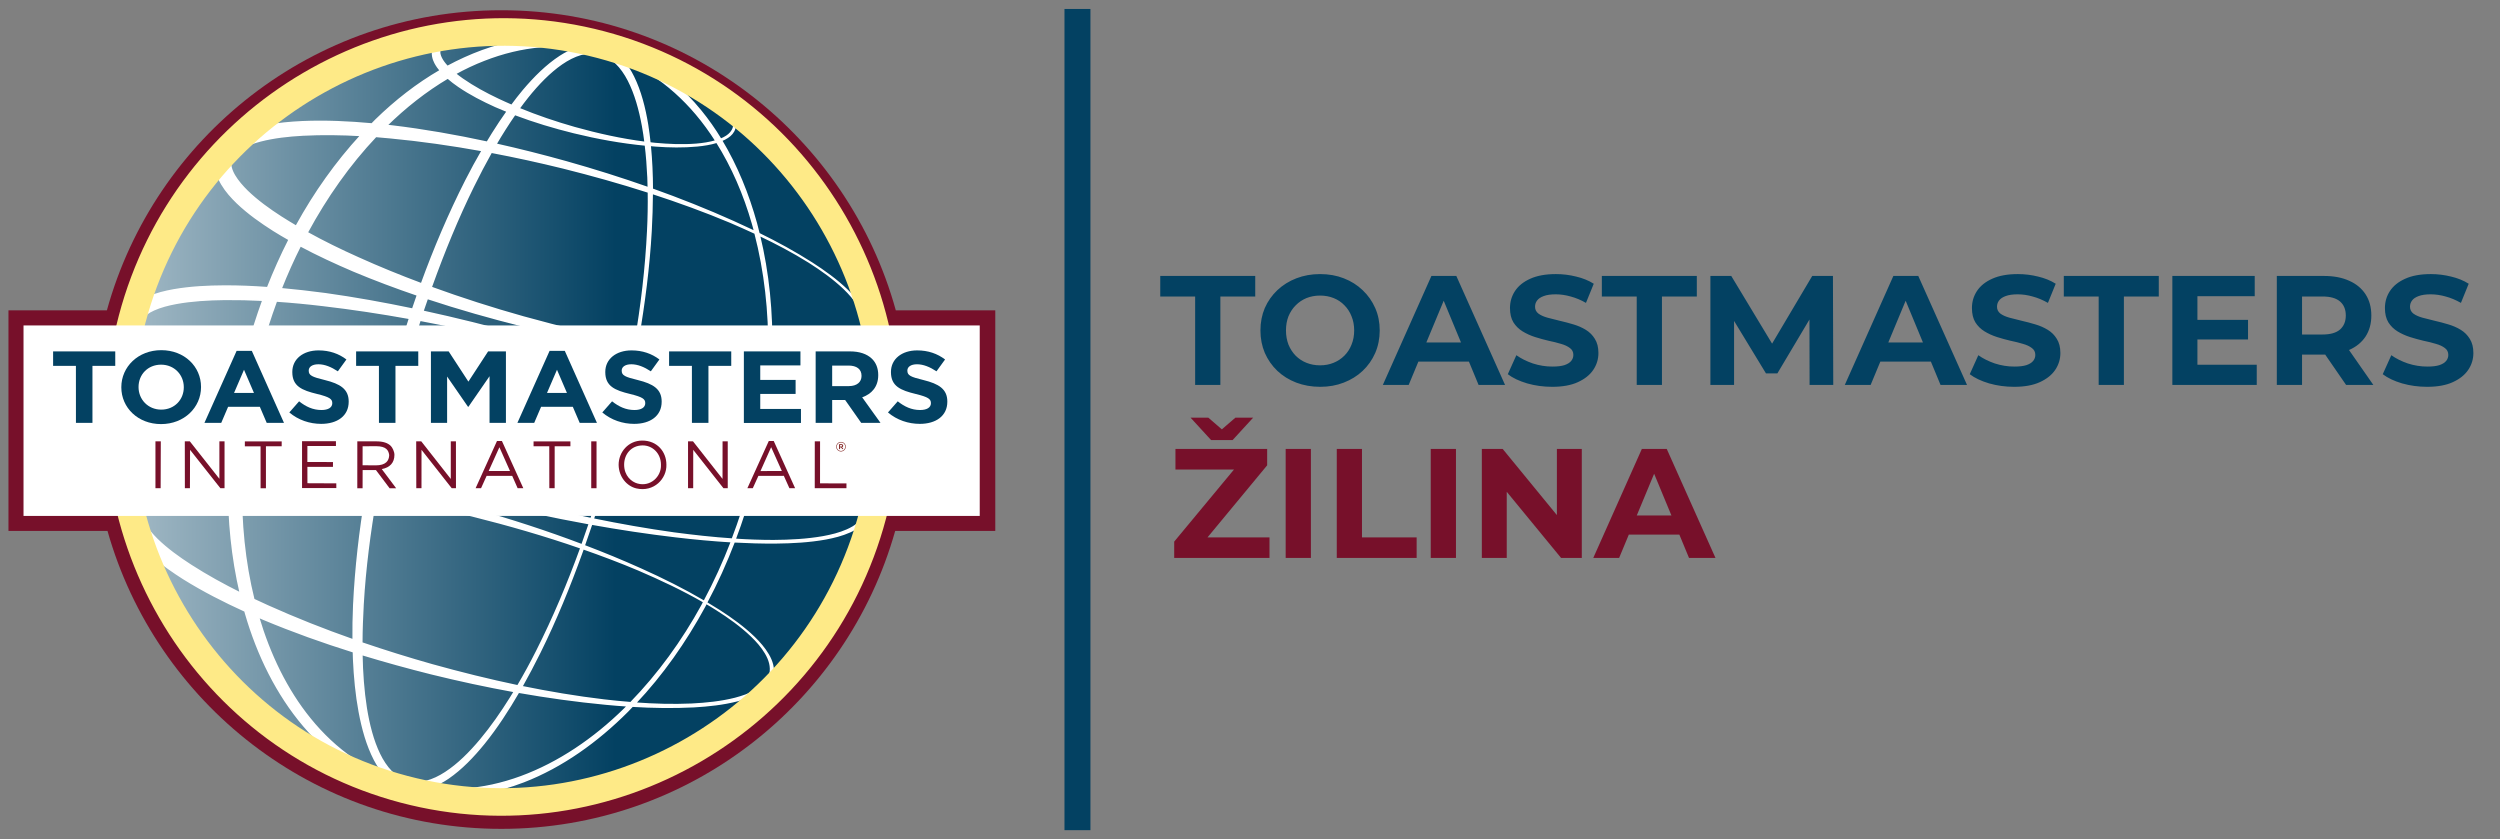
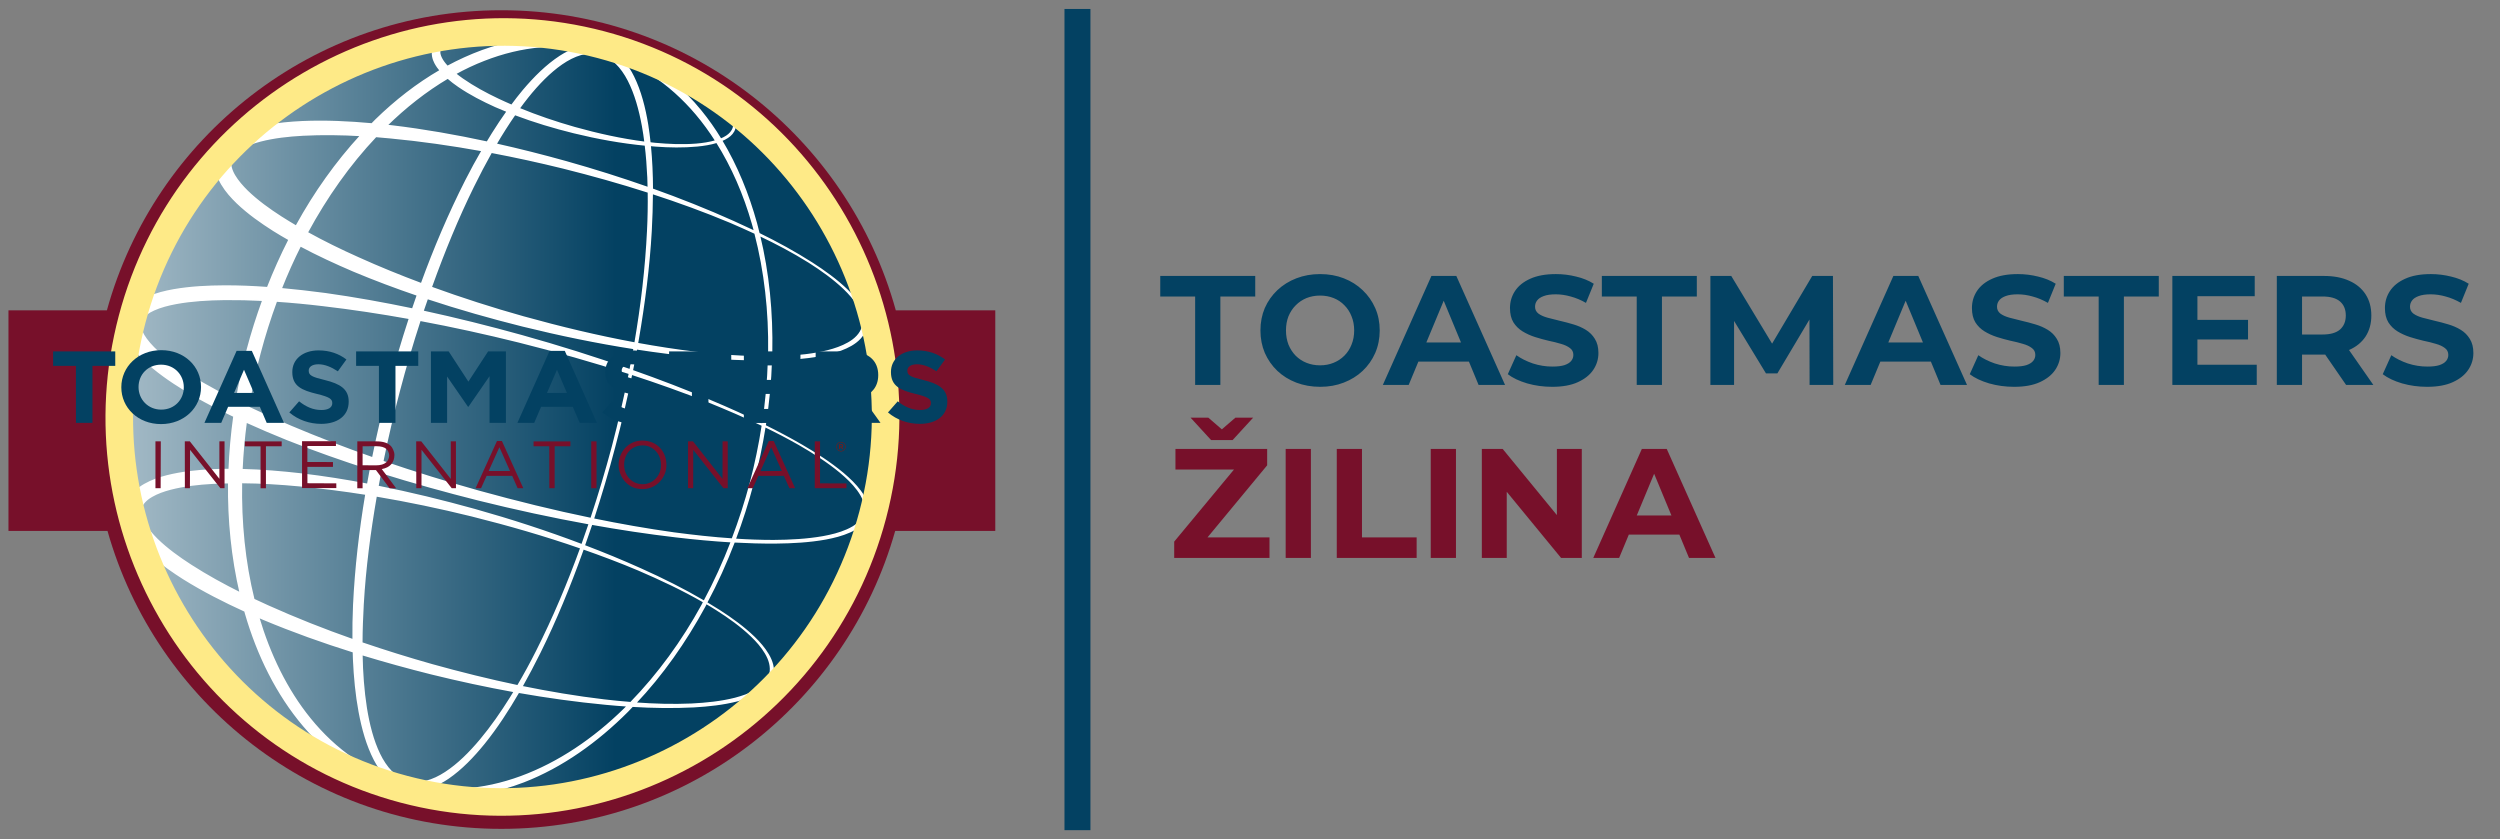
<svg xmlns="http://www.w3.org/2000/svg" width="289" height="97" viewBox="0 0 289 97" fill="none">
  <rect x="0" y="0" width="289" height="97" fill="#808080" stroke="none" />
  <g clip-path="url(#clip0_2_493)">
    <path d="M115.054 35.877H103.556C98.032 15.875 79.714 1.183 57.952 1.183C36.191 1.183 17.876 15.875 12.356 35.877H0.979V61.374H12.427C18.037 81.249 36.289 95.817 57.952 95.817C79.624 95.817 97.875 81.249 103.485 61.374H115.054V35.877Z" fill="#77102A" />
    <path d="M102.442 48.5C102.442 73.07 82.522 92.986 57.953 92.986C33.383 92.986 13.47 73.07 13.47 48.5C13.47 23.93 33.386 4.014 57.953 4.014C82.522 4.014 102.442 23.93 102.442 48.5Z" fill="url(#paint0_linear_2_493)" />
    <path d="M69.491 4.475C45.382 -1.892 20.587 12.538 14.216 36.65C7.849 60.763 22.282 85.558 46.391 91.925C70.504 98.296 95.299 83.859 101.666 59.75C108.034 35.641 93.6 10.846 69.491 4.475ZM40.819 87.736C38.962 86.469 37.29 84.89 35.835 83.094C33.109 79.738 31.155 75.654 29.869 71.315C30.049 71.39 30.225 71.469 30.401 71.548C33.832 72.988 37.327 74.236 40.864 75.343C40.875 75.628 40.879 75.916 40.89 76.198C40.984 78.264 41.175 80.311 41.542 82.28C41.91 84.249 42.439 86.161 43.294 87.808C43.639 88.471 44.044 89.079 44.516 89.604C44.122 89.476 43.732 89.345 43.346 89.206C42.472 88.775 41.629 88.291 40.819 87.736ZM15.172 54.151C14.554 49.561 14.692 44.878 15.555 40.329C16.196 41.176 16.935 41.87 17.7 42.508C19.252 43.786 20.925 44.836 22.62 45.819C24.075 46.644 25.556 47.401 27.056 48.114C26.771 50.161 26.587 52.224 26.505 54.286C25.845 54.286 25.185 54.298 24.525 54.328C22.792 54.418 21.049 54.586 19.301 55.025C18.431 55.25 17.557 55.539 16.71 56.023C16.335 56.236 15.96 56.503 15.622 56.836C15.439 55.94 15.289 55.051 15.172 54.151ZM25.125 20.12C25.252 20.551 25.44 20.941 25.65 21.294C26.152 22.134 26.775 22.816 27.424 23.446C28.729 24.691 30.169 25.7 31.639 26.634C32.231 27.005 32.831 27.358 33.435 27.699C32.512 29.51 31.68 31.366 30.937 33.264C29.287 33.144 27.637 33.073 25.976 33.076C24.015 33.088 22.046 33.178 20.062 33.523C19.08 33.703 18.09 33.939 17.111 34.363C18.611 29.893 20.831 25.666 23.685 21.913C24.15 21.301 24.63 20.705 25.125 20.12ZM27.832 17.188C27.874 17.161 27.911 17.139 27.952 17.113C28.59 16.741 29.351 16.475 30.127 16.273C31.695 15.871 33.356 15.691 35.017 15.601C37.245 15.485 39.487 15.519 41.734 15.65C38.872 18.759 36.375 22.28 34.301 26.053C34.282 26.094 34.264 26.128 34.241 26.169C33.656 25.824 33.075 25.471 32.505 25.108C31.106 24.208 29.745 23.229 28.582 22.104C28.009 21.538 27.48 20.938 27.105 20.3C26.726 19.663 26.546 19.003 26.696 18.485C26.715 18.41 26.745 18.331 26.779 18.256C27.131 17.9 27.476 17.54 27.832 17.188ZM45.982 6.361C47.351 5.968 48.742 5.638 50.149 5.383C50.115 5.461 50.085 5.544 50.066 5.626C49.987 5.93 49.991 6.249 50.04 6.526C50.092 6.804 50.186 7.044 50.299 7.261C50.475 7.599 50.685 7.888 50.91 8.15C48.232 9.699 45.731 11.649 43.455 13.869C43.301 14.023 43.151 14.184 42.994 14.338C40.335 14.098 37.654 13.966 34.957 14.083C33.559 14.15 32.156 14.274 30.75 14.548C32.524 13.081 34.406 11.754 36.394 10.588C39.405 8.814 42.634 7.389 45.982 6.361ZM81.634 69.729C82.039 69.965 82.444 70.205 82.841 70.46C84.27 71.368 85.661 72.35 86.887 73.528C87.499 74.12 88.069 74.761 88.504 75.496C88.935 76.216 89.231 77.098 89.01 77.949C88.785 78.796 88.091 79.419 87.364 79.831C86.621 80.255 85.807 80.529 84.986 80.746C83.34 81.163 81.641 81.331 79.954 81.418C77.779 81.515 75.607 81.448 73.436 81.29C76.564 77.986 79.23 74.18 81.446 70.104C81.502 69.976 81.566 69.853 81.634 69.729ZM81.154 70.006C78.889 74.135 76.117 77.949 72.915 81.241C71.884 81.159 70.845 81.058 69.821 80.938C66.622 80.559 63.454 80.023 60.307 79.381C61.031 78.091 61.725 76.771 62.389 75.436C64.241 71.694 65.842 67.783 67.275 63.804C67.324 63.676 67.369 63.545 67.41 63.418C69.562 64.171 71.696 64.974 73.8 65.863C76.384 66.973 78.937 68.173 81.375 69.579C81.3 69.721 81.229 69.864 81.154 70.006ZM47.092 90.346C45.686 89.96 44.599 88.715 43.852 87.163C43.099 85.603 42.634 83.761 42.326 81.856C42.011 79.85 41.861 77.765 41.824 75.646C44.486 76.456 47.171 77.199 49.871 77.874C53.051 78.658 56.254 79.348 59.479 79.933C59.332 80.176 59.186 80.42 59.032 80.664C57.956 82.389 56.809 84.035 55.56 85.528C54.315 87.016 52.965 88.366 51.51 89.311C50.786 89.784 50.032 90.148 49.279 90.339C48.532 90.53 47.775 90.541 47.092 90.346ZM49.969 76.869C47.227 76.096 44.509 75.249 41.816 74.33C41.82 72.83 41.876 71.315 41.962 69.804C42.202 65.686 42.742 61.539 43.459 57.406C43.466 57.376 43.474 57.343 43.477 57.309C47.186 57.931 50.876 58.708 54.529 59.608C58.789 60.673 63.015 61.891 67.166 63.335C65.677 67.445 63.99 71.45 62.051 75.283C61.361 76.655 60.63 77.994 59.861 79.295C56.535 78.598 53.239 77.78 49.969 76.869ZM27.956 54.301C28.035 52.453 28.207 50.604 28.451 48.763C30.015 49.475 31.59 50.143 33.176 50.784C36.36 52.044 39.585 53.184 42.84 54.226C42.727 54.819 42.619 55.408 42.514 56.004C39.967 55.52 37.402 55.115 34.822 54.808C32.546 54.549 30.259 54.358 27.956 54.301ZM16.267 37.194C16.29 37.111 16.312 37.033 16.335 36.954C16.571 36.511 17.126 36.099 17.782 35.81C18.566 35.454 19.462 35.229 20.366 35.06C22.189 34.726 24.086 34.625 25.98 34.599C27.45 34.588 28.927 34.621 30.405 34.7C29.715 36.59 29.107 38.506 28.594 40.449C28.08 42.41 27.656 44.401 27.322 46.4C25.999 45.736 24.697 45.035 23.422 44.3C21.787 43.344 20.19 42.316 18.769 41.128C18.064 40.535 17.4 39.894 16.894 39.2C16.466 38.626 16.189 37.996 16.2 37.494C16.215 37.393 16.237 37.291 16.267 37.194ZM30.037 40.831C30.574 38.788 31.219 36.77 31.946 34.79C33.761 34.914 35.576 35.086 37.384 35.304C40.721 35.694 44.047 36.2 47.355 36.796C46.492 39.433 45.705 42.099 44.992 44.78C44.287 47.484 43.65 50.214 43.095 52.951C39.919 51.834 36.772 50.63 33.679 49.321C32.002 48.616 30.341 47.87 28.702 47.083C29.047 44.983 29.49 42.894 30.037 40.831ZM51.664 7.64C51.401 7.355 51.165 7.048 51 6.718C50.831 6.388 50.76 6.046 50.839 5.776C50.887 5.574 51.03 5.375 51.229 5.203C54.097 4.753 57.034 4.584 60 4.723C58.56 4.981 57.135 5.368 55.74 5.878C54.367 6.38 53.025 6.995 51.72 7.696C51.701 7.678 51.679 7.659 51.664 7.64ZM84.772 13.933C84.844 14.191 84.87 14.473 84.799 14.746C84.679 15.193 84.345 15.53 83.992 15.759C83.779 15.901 83.55 16.01 83.317 16.104C82.62 14.956 81.851 13.858 81.007 12.826C79.972 11.555 78.829 10.393 77.587 9.358C80.152 10.655 82.556 12.193 84.772 13.933ZM89.186 40.771C89.276 36.166 88.841 31.565 87.769 27.178C89.737 28.111 91.669 29.128 93.521 30.286C94.954 31.198 96.349 32.184 97.586 33.361C98.197 33.954 98.771 34.595 99.214 35.33C99.649 36.054 99.945 36.931 99.72 37.783C99.495 38.63 98.801 39.253 98.066 39.665C97.32 40.089 96.502 40.363 95.685 40.573C94.031 40.989 92.329 41.158 90.634 41.24C90.146 41.263 89.659 41.27 89.175 41.278C89.175 41.105 89.186 40.936 89.186 40.771ZM88.89 40.708C88.886 40.895 88.875 41.086 88.871 41.274C86.055 41.289 83.246 41.071 80.452 40.756C78.18 40.483 75.922 40.13 73.669 39.721C73.699 39.56 73.729 39.403 73.755 39.241C74.471 35.075 75.015 30.883 75.251 26.709C75.33 25.25 75.379 23.788 75.386 22.336C78.442 23.33 81.465 24.429 84.435 25.674C85.391 26.083 86.347 26.51 87.292 26.949C88.444 31.37 88.957 36.028 88.89 40.708ZM46.166 45.095C46.882 42.373 47.677 39.676 48.547 37.01C52.38 37.726 56.194 38.566 59.981 39.508C64.282 40.588 68.557 41.791 72.776 43.16C72.21 45.991 71.557 48.811 70.826 51.605C70.076 54.41 69.247 57.204 68.332 59.96C63.986 59.068 59.677 57.999 55.406 56.821C51.649 55.771 47.917 54.616 44.231 53.353C44.794 50.578 45.439 47.825 46.166 45.095ZM60.326 38.825C56.539 37.775 52.717 36.819 48.874 35.986C49.042 35.48 49.219 34.981 49.395 34.483C53.04 35.69 56.73 36.736 60.446 37.666C64.699 38.716 68.992 39.601 73.316 40.276C73.17 41.105 73.012 41.938 72.851 42.766C68.722 41.311 64.541 40.003 60.326 38.825ZM56.79 17.585C59.572 18.114 62.34 18.718 65.089 19.396C68.407 20.225 71.707 21.148 74.966 22.198C74.989 23.679 74.962 25.179 74.887 26.686C74.677 31.003 74.164 35.349 73.421 39.676C69.082 38.874 64.781 37.843 60.529 36.661C56.917 35.649 53.347 34.505 49.83 33.223C49.852 33.166 49.871 33.103 49.894 33.046C51.315 29.101 52.894 25.228 54.716 21.534C55.376 20.195 56.066 18.875 56.79 17.585ZM65.539 5.341C65.925 5.413 66.315 5.488 66.701 5.566C66.037 5.791 65.385 6.121 64.759 6.523C63.202 7.535 61.796 8.938 60.506 10.464C60.037 11.023 59.591 11.6 59.152 12.196C58.62 11.964 58.087 11.728 57.566 11.48C56.141 10.805 54.75 10.051 53.456 9.151C53.171 8.949 52.886 8.739 52.616 8.518C53.7 7.918 54.814 7.393 55.954 6.95C58.106 6.106 60.337 5.559 62.58 5.375C63.562 5.293 64.552 5.285 65.539 5.341ZM60.982 11.233C62.19 9.729 63.506 8.356 64.931 7.37C65.64 6.883 66.379 6.496 67.125 6.283C67.867 6.065 68.617 6.031 69.311 6.2C70.732 6.534 71.861 7.745 72.649 9.283C73.444 10.831 73.95 12.669 74.299 14.578C74.411 15.2 74.505 15.834 74.584 16.471C71.82 16.119 69.097 15.515 66.424 14.765C64.241 14.146 62.085 13.415 59.985 12.549C60.311 12.099 60.641 11.66 60.982 11.233ZM66.356 15.32C69.071 15.984 71.827 16.486 74.617 16.753C74.767 17.99 74.865 19.25 74.921 20.521C74.936 20.919 74.947 21.316 74.955 21.718C71.824 20.615 68.651 19.618 65.452 18.718C62.764 17.968 60.052 17.281 57.315 16.67C58.012 15.478 58.744 14.323 59.512 13.216C61.755 14.064 64.042 14.75 66.356 15.32ZM73.564 40.31C75.919 40.674 78.285 40.974 80.659 41.199C83.381 41.461 86.119 41.615 88.86 41.578C88.785 44.083 88.552 46.588 88.17 49.078C86.22 48.114 84.236 47.221 82.234 46.381C79.219 45.106 76.166 43.936 73.08 42.849C73.256 42.001 73.414 41.158 73.564 40.31ZM84.776 25.629C81.701 24.249 78.57 23.004 75.394 21.871C75.39 20.161 75.311 18.463 75.15 16.798C75.356 16.816 75.57 16.839 75.784 16.854C77.377 16.974 78.982 17 80.587 16.85C81.352 16.775 82.114 16.659 82.864 16.43C84.664 19.284 86.044 22.494 87.007 25.858C87.101 26.161 87.172 26.469 87.255 26.776C86.43 26.383 85.605 26 84.776 25.629ZM75.352 8.593C77.246 9.826 78.964 11.375 80.471 13.149C81.304 14.131 82.072 15.185 82.774 16.291C82.016 16.516 81.247 16.629 80.479 16.693C78.881 16.82 77.291 16.745 75.712 16.599C75.514 16.58 75.319 16.554 75.12 16.531C75.045 15.826 74.959 15.121 74.846 14.428C74.524 12.463 74.036 10.546 73.222 8.889C72.885 8.199 72.48 7.561 72.007 7.018C72.581 7.216 73.147 7.419 73.706 7.636C74.269 7.929 74.82 8.248 75.352 8.593ZM51.765 9.005C52.17 9.361 52.59 9.68 53.025 9.976C54.382 10.903 55.822 11.634 57.285 12.298C57.739 12.496 58.196 12.688 58.654 12.871C58.061 13.704 57.491 14.559 56.944 15.436C56.734 15.774 56.527 16.111 56.325 16.449C52.687 15.665 49.02 15.016 45.311 14.574C45.105 14.551 44.895 14.529 44.685 14.506C46.852 12.384 49.226 10.505 51.765 9.005ZM45.094 15.909C48.664 16.246 52.222 16.756 55.759 17.398C55.095 18.538 54.465 19.7 53.861 20.889C51.915 24.725 50.216 28.726 48.727 32.821C46.256 31.899 43.815 30.905 41.415 29.821C39.405 28.921 37.417 27.954 35.501 26.889C35.512 26.866 35.524 26.848 35.531 26.829C37.721 22.79 40.361 19.021 43.444 15.763C43.999 15.808 44.546 15.856 45.094 15.909ZM40.886 31.318C43.32 32.338 45.784 33.26 48.27 34.108C48.082 34.651 47.895 35.199 47.707 35.743C44.37 35.045 41.01 34.441 37.624 33.965C35.917 33.74 34.204 33.541 32.482 33.384C33.154 31.685 33.9 30.02 34.717 28.396C36.731 29.473 38.797 30.425 40.886 31.318ZM43.976 54.59C47.726 55.764 51.514 56.818 55.32 57.774C59.565 58.831 63.84 59.758 68.141 60.534C67.864 61.359 67.582 62.176 67.286 62.994C63.217 61.449 59.07 60.103 54.877 58.925C51.18 57.898 47.445 56.983 43.672 56.233C43.774 55.685 43.867 55.134 43.976 54.59ZM74.107 65.806C71.944 64.831 69.746 63.931 67.522 63.084C67.819 62.251 68.107 61.415 68.389 60.575C71.614 61.153 74.85 61.644 78.105 62.026C80.254 62.281 82.41 62.48 84.57 62.611C83.655 64.985 82.601 67.299 81.405 69.53C79.046 68.143 76.597 66.924 74.107 65.806ZM77.917 61.633C74.782 61.198 71.666 60.646 68.569 60.009C69.469 57.253 70.294 54.47 71.029 51.661C71.771 48.871 72.427 46.059 72.997 43.235C76.005 44.214 78.982 45.275 81.922 46.438C84.022 47.289 86.104 48.185 88.147 49.16C87.802 51.403 87.345 53.623 86.767 55.816C86.182 58.021 85.474 60.2 84.664 62.33C82.417 62.18 80.16 61.929 77.917 61.633ZM87.03 55.888C87.607 53.713 88.069 51.511 88.421 49.288C89.752 49.933 91.069 50.615 92.359 51.35C94.02 52.31 95.655 53.341 97.14 54.571C97.875 55.19 98.584 55.858 99.161 56.63C99.446 57.02 99.701 57.44 99.862 57.894C100.027 58.348 100.087 58.854 99.964 59.326C99.84 59.803 99.536 60.208 99.169 60.523C98.801 60.841 98.374 61.078 97.931 61.276C97.05 61.666 96.101 61.895 95.156 62.068C93.259 62.401 91.331 62.495 89.407 62.51C87.922 62.51 86.441 62.454 84.964 62.356C85.762 60.241 86.456 58.078 87.03 55.888ZM100.159 58.074C99.997 57.613 99.742 57.193 99.457 56.799C98.88 56.015 98.171 55.344 97.436 54.721C95.947 53.48 94.312 52.438 92.647 51.463C91.267 50.664 89.861 49.921 88.432 49.213C88.83 46.678 89.077 44.124 89.156 41.578C89.741 41.566 90.322 41.551 90.907 41.521C92.614 41.428 94.327 41.248 95.989 40.824C96.817 40.606 97.639 40.325 98.385 39.898C99.12 39.474 99.814 38.848 100.035 37.996C100.084 37.824 100.102 37.651 100.11 37.475C101.816 44.139 101.97 51.286 100.252 58.404C100.23 58.288 100.2 58.179 100.159 58.074ZM99.54 35.518C99.105 34.775 98.527 34.126 97.916 33.53C96.682 32.341 95.28 31.34 93.84 30.41C91.871 29.154 89.82 28.036 87.727 27.009C87.63 26.615 87.532 26.221 87.427 25.828C86.49 22.438 85.162 19.168 83.396 16.235C83.647 16.134 83.891 16.014 84.12 15.86C84.472 15.628 84.81 15.283 84.926 14.829C84.997 14.566 84.979 14.296 84.922 14.045C91.909 19.584 97.02 27.148 99.592 35.608C99.577 35.585 99.559 35.551 99.54 35.518ZM16.695 60.553C16.32 59.911 16.147 59.255 16.294 58.738C16.421 58.224 16.897 57.733 17.539 57.365C18.176 56.994 18.93 56.728 19.706 56.525C21.266 56.12 22.924 55.94 24.581 55.846C25.207 55.813 25.83 55.794 26.452 55.79C26.452 55.79 26.452 55.794 26.452 55.798C26.396 60.125 26.827 64.438 27.791 68.574C25.822 67.595 23.899 66.538 22.069 65.36C20.674 64.46 19.324 63.489 18.165 62.364C17.595 61.794 17.066 61.186 16.695 60.553ZM27.9 55.771C30.135 55.786 32.377 55.925 34.612 56.135C37.189 56.379 39.757 56.709 42.319 57.114C41.602 61.381 41.107 65.668 40.905 69.935C40.841 71.289 40.822 72.643 40.834 73.985C37.477 72.808 34.17 71.499 30.941 70.048C30.401 69.804 29.865 69.556 29.332 69.305C28.256 64.951 27.814 60.369 27.9 55.771ZM49.826 90.965C50.509 90.725 51.176 90.369 51.814 89.938C53.34 88.888 54.705 87.466 55.961 85.918C57.424 84.099 58.729 82.096 59.94 80.008C63.27 80.593 66.626 81.061 69.99 81.38C70.852 81.463 71.707 81.534 72.57 81.59C72.442 81.721 72.311 81.856 72.18 81.984C68.666 85.426 64.597 88.198 60.217 89.806C58.031 90.609 55.774 91.108 53.516 91.243C52.894 91.284 52.271 91.288 51.652 91.269C51.045 91.183 50.434 91.081 49.826 90.965ZM60.529 90.354C64.98 88.629 69.034 85.719 72.536 82.216C72.731 82.021 72.911 81.823 73.102 81.624C75.465 81.766 77.835 81.804 80.197 81.684C81.896 81.586 83.602 81.406 85.256 80.979C86.032 80.773 86.805 80.506 87.514 80.116C79.065 87.92 67.669 92.255 55.819 91.674C57.416 91.396 58.991 90.946 60.529 90.354ZM88.8 75.68C88.365 74.938 87.795 74.289 87.187 73.693C85.957 72.504 84.566 71.503 83.137 70.584C82.65 70.276 82.159 69.973 81.66 69.676C82.875 67.404 83.94 65.041 84.866 62.623C86.467 62.709 88.065 62.758 89.67 62.746C91.601 62.724 93.54 62.623 95.445 62.281C96.397 62.101 97.342 61.869 98.231 61.471C98.67 61.273 99.101 61.033 99.469 60.714C99.551 60.639 99.63 60.564 99.705 60.481C97.646 67.486 93.956 73.599 89.164 78.515C89.22 78.395 89.265 78.275 89.299 78.148C89.524 77.3 89.231 76.408 88.8 75.68ZM20.629 70.265C19.549 68.394 18.611 66.433 17.824 64.423C18.9 65.338 20.04 66.133 21.206 66.875C23.501 68.308 25.89 69.523 28.324 70.629C28.35 70.723 28.372 70.813 28.399 70.906C29.794 75.725 32.017 80.255 35.134 83.919C36.097 85.055 37.151 86.101 38.28 87.039C33.926 84.834 30.049 81.95 26.752 78.549C24.394 76.033 22.335 73.246 20.629 70.265Z" fill="white" stroke="white" stroke-width="0.188" />
    <path d="M69.454 5.161C45.851 -1.071 21.547 13.164 15.277 36.894C9.008 60.624 23.111 85.01 46.714 91.243C70.316 97.479 94.62 83.244 100.89 59.51C107.16 35.776 93.056 11.398 69.454 5.161Z" stroke="#FEEA87" stroke-width="3.188" stroke-miterlimit="10" />
-     <path d="M113.257 37.621H2.719V59.641H113.257V37.621Z" fill="white" />
    <path d="M96.671 51.643C96.671 51.339 96.911 51.088 97.219 51.088C97.526 51.088 97.766 51.339 97.766 51.635V51.639C97.766 51.939 97.526 52.19 97.219 52.19C96.911 52.194 96.671 51.943 96.671 51.643ZM97.706 51.639C97.706 51.369 97.5 51.148 97.219 51.148C96.945 51.148 96.731 51.373 96.731 51.639V51.643C96.731 51.909 96.937 52.13 97.219 52.13C97.496 52.13 97.706 51.909 97.706 51.639ZM97.005 51.35H97.256C97.38 51.35 97.47 51.41 97.47 51.526C97.47 51.62 97.417 51.673 97.342 51.699L97.489 51.909H97.361L97.23 51.718H97.11V51.909H97.001V51.35H97.005ZM97.249 51.628C97.324 51.628 97.361 51.59 97.361 51.534C97.361 51.474 97.32 51.44 97.249 51.44H97.114V51.624H97.249V51.628Z" fill="#7B1816" />
    <path d="M17.97 51.02H18.589L18.57 56.439H17.97V51.02Z" fill="#77102A" />
    <path d="M21.364 51.02H21.945L25.361 55.351V51.02H25.957V56.439H25.477L21.971 52.002L21.956 56.439H21.371L21.364 51.02Z" fill="#77102A" />
    <path d="M30.12 51.594H28.305V51.028H32.565L32.561 51.59H30.742V56.446H30.124L30.12 51.594Z" fill="#77102A" />
    <path d="M34.916 51.001H38.835V51.56H35.535L35.531 53.405L38.494 53.413L38.49 53.968L35.535 53.971L35.539 55.861L38.876 55.876L38.88 56.424H34.916V51.001Z" fill="#77102A" />
    <path d="M41.306 51.02H43.474C44.291 51.02 44.839 51.196 45.199 51.575C45.36 51.748 45.596 52.194 45.596 52.58C45.596 53.487 45.079 54.05 44.134 54.226L45.795 56.443H45.038L43.462 54.343H41.921L41.914 56.443H41.303L41.306 51.02ZM43.436 53.795C44.599 53.799 44.977 53.263 44.992 52.606C44.914 52.07 44.674 51.579 43.462 51.579L41.917 51.59L41.914 53.784L43.436 53.795Z" fill="#77102A" />
    <path d="M48.112 51.02H48.697L52.11 55.366V51.02H52.706L52.71 56.439H52.219L48.727 52.002L48.724 56.439H48.124L48.112 51.02Z" fill="#77102A" />
    <path d="M57.45 50.983H58.024L60.495 56.439H59.839L59.212 55.014L56.254 55.01L55.609 56.439H54.979L57.45 50.983ZM58.957 54.451L57.731 51.699L56.49 54.451H58.957Z" fill="#77102A" />
    <path d="M63.495 51.586L61.68 51.59V51.024H65.94V51.59H64.121L64.118 56.439H63.502L63.495 51.586Z" fill="#77102A" />
    <path d="M68.347 51.02H68.959V56.439H68.347V51.02Z" fill="#77102A" />
    <path d="M71.513 53.746V53.731C71.513 52.254 72.641 50.93 74.235 50.93C75.983 50.926 77.036 52.235 77.036 53.712C77.096 55.333 75.589 56.922 73.567 56.461C72.457 56.203 71.539 55.13 71.513 53.746ZM76.406 53.735V53.72C76.406 52.381 75.401 51.477 74.276 51.489C72.934 51.504 72.15 52.542 72.15 53.712V53.727C72.154 55.01 73.005 55.708 73.699 55.895C75.18 56.307 76.463 55.108 76.406 53.735Z" fill="#77102A" />
    <path d="M79.537 51.02H80.111L83.524 55.362L83.528 51.02H84.127V56.439H83.632L80.138 52.002L80.134 56.439H79.537V51.02Z" fill="#77102A" />
    <path d="M88.871 50.983H89.445L91.916 56.439H91.256L90.611 55.006L87.671 55.01L87.022 56.439H86.396L88.871 50.983ZM90.379 54.444L89.145 51.695L87.911 54.455L90.379 54.444Z" fill="#77102A" />
    <path d="M94.189 51.02H94.8L94.796 55.876L97.852 55.88L97.849 56.439H94.185L94.189 51.02Z" fill="#77102A" />
    <path d="M8.775 42.298H6.139V40.621H13.324V42.298H10.687V48.886H8.779L8.775 42.298Z" fill="#034162" />
    <path d="M14.025 44.776V44.754C14.025 42.406 15.967 40.479 18.645 40.479C21.319 40.479 23.239 42.376 23.239 44.728V44.75C23.239 47.098 21.296 49.025 18.619 49.025C15.945 49.025 14.025 47.124 14.025 44.776ZM21.247 44.776V44.754C21.247 43.336 20.156 42.155 18.619 42.155C17.081 42.155 16.016 43.31 16.016 44.731V44.754C16.016 46.171 17.108 47.353 18.645 47.353C20.183 47.349 21.247 46.19 21.247 44.776Z" fill="#034162" />
    <path d="M27.352 40.561H29.111L32.828 48.883H30.832L30.038 47.026H26.37L25.575 48.883H23.633L27.352 40.561ZM29.359 45.425L28.207 42.744L27.056 45.425H29.359Z" fill="#034162" />
    <path d="M33.446 47.679L34.575 46.393C35.355 47.008 36.172 47.398 37.163 47.398C37.943 47.398 38.411 47.105 38.411 46.618V46.595C38.411 46.134 38.115 45.898 36.664 45.545C34.916 45.121 33.791 44.66 33.791 43.018V42.995C33.791 41.495 35.055 40.505 36.825 40.505C38.089 40.505 39.165 40.884 40.046 41.555L39.056 42.924C38.288 42.418 37.534 42.11 36.803 42.11C36.071 42.11 35.689 42.429 35.689 42.83V42.853C35.689 43.396 36.06 43.573 37.56 43.936C39.319 44.371 40.309 44.975 40.309 46.415V46.438C40.309 48.08 38.996 48.999 37.125 48.999C35.812 48.999 34.489 48.564 33.446 47.679Z" fill="#034162" />
    <path d="M43.804 42.298H41.167V40.621H48.352V42.298H45.716V48.886H43.807L43.804 42.298Z" fill="#034162" />
    <path d="M49.807 40.621H51.866L54.146 44.116L56.426 40.621H58.485V48.886H56.591V43.49L54.15 47.023H54.101L51.686 43.528V48.886H49.815V40.621H49.807Z" fill="#034162" />
    <path d="M63.532 40.561H65.291L69.007 48.883H67.013L66.218 47.026H62.55L61.755 48.883H59.812L63.532 40.561ZM65.539 45.425L64.388 42.744L63.233 45.425H65.539Z" fill="#034162" />
    <path d="M69.626 47.679L70.755 46.393C71.535 47.008 72.353 47.398 73.343 47.398C74.123 47.398 74.591 47.105 74.591 46.618V46.595C74.591 46.134 74.295 45.898 72.844 45.545C71.096 45.121 69.971 44.66 69.971 43.018V42.995C69.971 41.495 71.235 40.505 73.005 40.505C74.269 40.505 75.345 40.884 76.226 41.555L75.236 42.924C74.468 42.418 73.714 42.11 72.983 42.11C72.251 42.11 71.869 42.429 71.869 42.83V42.853C71.869 43.396 72.24 43.573 73.74 43.936C75.499 44.371 76.489 44.975 76.489 46.415V46.438C76.489 48.08 75.176 48.999 73.305 48.999C71.993 48.999 70.669 48.564 69.626 47.679Z" fill="#034162" />
    <path d="M79.984 42.298H77.347V40.621H84.532V42.298H81.896V48.886H79.987L79.984 42.298Z" fill="#034162" />
    <path d="M85.991 40.621H92.531V42.241H87.885V43.918H91.972V45.538H87.885V47.274H92.591V48.894H85.991V40.621Z" fill="#034162" />
    <path d="M94.29 40.621H98.254C99.356 40.621 100.211 40.914 100.781 41.458C101.265 41.919 101.524 42.568 101.524 43.348V43.37C101.524 44.705 100.766 45.541 99.668 45.931L101.786 48.883H99.555L97.699 46.239H96.199V48.883H94.29V40.621ZM98.13 44.634C99.06 44.634 99.593 44.161 99.593 43.464V43.441C99.593 42.661 99.022 42.26 98.093 42.26H96.199V44.634H98.13Z" fill="#034162" />
    <path d="M102.649 47.679L103.777 46.393C104.557 47.008 105.375 47.398 106.365 47.398C107.145 47.398 107.614 47.105 107.614 46.618V46.595C107.614 46.134 107.317 45.898 105.866 45.545C104.119 45.121 102.994 44.66 102.994 43.018V42.995C102.994 41.495 104.257 40.505 106.027 40.505C107.291 40.505 108.367 40.884 109.249 41.555L108.259 42.924C107.49 42.418 106.736 42.11 106.005 42.11C105.274 42.11 104.891 42.429 104.891 42.83V42.853C104.891 43.396 105.262 43.573 106.762 43.936C108.521 44.371 109.511 44.975 109.511 46.415V46.438C109.511 48.08 108.199 48.999 106.327 48.999C105.015 48.999 103.691 48.564 102.649 47.679Z" fill="#034162" />
    <path d="M126.054 1.036H123.054V95.968H126.054V1.036Z" fill="#034162" />
    <path d="M138.158 44.5V34.276H134.126V31.9H145.106V34.276H141.074V44.5H138.158ZM152.619 44.716C151.623 44.716 150.699 44.554 149.847 44.23C149.007 43.906 148.275 43.45 147.651 42.862C147.039 42.274 146.559 41.584 146.211 40.792C145.875 40 145.707 39.136 145.707 38.2C145.707 37.264 145.875 36.4 146.211 35.608C146.559 34.816 147.045 34.126 147.669 33.538C148.293 32.95 149.025 32.494 149.865 32.17C150.705 31.846 151.617 31.684 152.601 31.684C153.597 31.684 154.509 31.846 155.337 32.17C156.177 32.494 156.903 32.95 157.515 33.538C158.139 34.126 158.625 34.816 158.973 35.608C159.321 36.388 159.495 37.252 159.495 38.2C159.495 39.136 159.321 40.006 158.973 40.81C158.625 41.602 158.139 42.292 157.515 42.88C156.903 43.456 156.177 43.906 155.337 44.23C154.509 44.554 153.603 44.716 152.619 44.716ZM152.601 42.232C153.165 42.232 153.681 42.136 154.149 41.944C154.629 41.752 155.049 41.476 155.409 41.116C155.769 40.756 156.045 40.33 156.237 39.838C156.441 39.346 156.543 38.8 156.543 38.2C156.543 37.6 156.441 37.054 156.237 36.562C156.045 36.07 155.769 35.644 155.409 35.284C155.061 34.924 154.647 34.648 154.167 34.456C153.687 34.264 153.165 34.168 152.601 34.168C152.037 34.168 151.515 34.264 151.035 34.456C150.567 34.648 150.153 34.924 149.793 35.284C149.433 35.644 149.151 36.07 148.947 36.562C148.755 37.054 148.659 37.6 148.659 38.2C148.659 38.788 148.755 39.334 148.947 39.838C149.151 40.33 149.427 40.756 149.775 41.116C150.135 41.476 150.555 41.752 151.035 41.944C151.515 42.136 152.037 42.232 152.601 42.232ZM159.855 44.5L165.471 31.9H168.351L173.985 44.5H170.925L166.317 33.376H167.469L162.843 44.5H159.855ZM162.663 41.8L163.437 39.586H169.917L170.709 41.8H162.663ZM179.432 44.716C178.424 44.716 177.458 44.584 176.534 44.32C175.61 44.044 174.866 43.69 174.302 43.258L175.292 41.062C175.832 41.446 176.468 41.764 177.2 42.016C177.944 42.256 178.694 42.376 179.45 42.376C180.026 42.376 180.488 42.322 180.836 42.214C181.196 42.094 181.46 41.932 181.628 41.728C181.796 41.524 181.88 41.29 181.88 41.026C181.88 40.69 181.748 40.426 181.484 40.234C181.22 40.03 180.872 39.868 180.44 39.748C180.008 39.616 179.528 39.496 179 39.388C178.484 39.268 177.962 39.124 177.434 38.956C176.918 38.788 176.444 38.572 176.012 38.308C175.58 38.044 175.226 37.696 174.95 37.264C174.686 36.832 174.554 36.28 174.554 35.608C174.554 34.888 174.746 34.234 175.13 33.646C175.526 33.046 176.114 32.572 176.894 32.224C177.686 31.864 178.676 31.684 179.864 31.684C180.656 31.684 181.436 31.78 182.204 31.972C182.972 32.152 183.65 32.428 184.238 32.8L183.338 35.014C182.75 34.678 182.162 34.432 181.574 34.276C180.986 34.108 180.41 34.024 179.846 34.024C179.282 34.024 178.82 34.09 178.46 34.222C178.1 34.354 177.842 34.528 177.686 34.744C177.53 34.948 177.452 35.188 177.452 35.464C177.452 35.788 177.584 36.052 177.848 36.256C178.112 36.448 178.46 36.604 178.892 36.724C179.324 36.844 179.798 36.964 180.314 37.084C180.842 37.204 181.364 37.342 181.88 37.498C182.408 37.654 182.888 37.864 183.32 38.128C183.752 38.392 184.1 38.74 184.364 39.172C184.64 39.604 184.778 40.15 184.778 40.81C184.778 41.518 184.58 42.166 184.184 42.754C183.788 43.342 183.194 43.816 182.402 44.176C181.622 44.536 180.632 44.716 179.432 44.716ZM189.205 44.5V34.276H185.173V31.9H196.153V34.276H192.121V44.5H189.205ZM197.722 44.5V31.9H200.134L205.498 40.792H204.22L209.494 31.9H211.888L211.924 44.5H209.188L209.17 36.094H209.674L205.462 43.168H204.148L199.846 36.094H200.458V44.5H197.722ZM213.257 44.5L218.873 31.9H221.753L227.387 44.5H224.327L219.719 33.376H220.871L216.245 44.5H213.257ZM216.065 41.8L216.839 39.586H223.319L224.111 41.8H216.065ZM232.834 44.716C231.826 44.716 230.86 44.584 229.936 44.32C229.012 44.044 228.268 43.69 227.704 43.258L228.694 41.062C229.234 41.446 229.87 41.764 230.602 42.016C231.346 42.256 232.096 42.376 232.852 42.376C233.428 42.376 233.89 42.322 234.238 42.214C234.598 42.094 234.862 41.932 235.03 41.728C235.198 41.524 235.282 41.29 235.282 41.026C235.282 40.69 235.15 40.426 234.886 40.234C234.622 40.03 234.274 39.868 233.842 39.748C233.41 39.616 232.93 39.496 232.402 39.388C231.886 39.268 231.364 39.124 230.836 38.956C230.32 38.788 229.846 38.572 229.414 38.308C228.982 38.044 228.628 37.696 228.352 37.264C228.088 36.832 227.956 36.28 227.956 35.608C227.956 34.888 228.148 34.234 228.532 33.646C228.928 33.046 229.516 32.572 230.296 32.224C231.088 31.864 232.078 31.684 233.266 31.684C234.058 31.684 234.838 31.78 235.606 31.972C236.374 32.152 237.052 32.428 237.64 32.8L236.74 35.014C236.152 34.678 235.564 34.432 234.976 34.276C234.388 34.108 233.812 34.024 233.248 34.024C232.684 34.024 232.222 34.09 231.862 34.222C231.502 34.354 231.244 34.528 231.088 34.744C230.932 34.948 230.854 35.188 230.854 35.464C230.854 35.788 230.986 36.052 231.25 36.256C231.514 36.448 231.862 36.604 232.294 36.724C232.726 36.844 233.2 36.964 233.716 37.084C234.244 37.204 234.766 37.342 235.282 37.498C235.81 37.654 236.29 37.864 236.722 38.128C237.154 38.392 237.502 38.74 237.766 39.172C238.042 39.604 238.18 40.15 238.18 40.81C238.18 41.518 237.982 42.166 237.586 42.754C237.19 43.342 236.596 43.816 235.804 44.176C235.024 44.536 234.034 44.716 232.834 44.716ZM242.607 44.5V34.276H238.575V31.9H249.555V34.276H245.523V44.5H242.607ZM253.806 36.976H259.872V39.244H253.806V36.976ZM254.022 42.16H260.88V44.5H251.124V31.9H260.646V34.24H254.022V42.16ZM263.2 44.5V31.9H268.654C269.782 31.9 270.754 32.086 271.57 32.458C272.386 32.818 273.016 33.34 273.46 34.024C273.904 34.708 274.126 35.524 274.126 36.472C274.126 37.408 273.904 38.218 273.46 38.902C273.016 39.574 272.386 40.09 271.57 40.45C270.754 40.81 269.782 40.99 268.654 40.99H264.82L266.116 39.712V44.5H263.2ZM271.21 44.5L268.06 39.928H271.174L274.36 44.5H271.21ZM266.116 40.036L264.82 38.668H268.492C269.392 38.668 270.064 38.476 270.508 38.092C270.952 37.696 271.174 37.156 271.174 36.472C271.174 35.776 270.952 35.236 270.508 34.852C270.064 34.468 269.392 34.276 268.492 34.276H264.82L266.116 32.89V40.036ZM280.576 44.716C279.568 44.716 278.602 44.584 277.678 44.32C276.754 44.044 276.01 43.69 275.446 43.258L276.436 41.062C276.976 41.446 277.612 41.764 278.344 42.016C279.088 42.256 279.838 42.376 280.594 42.376C281.17 42.376 281.632 42.322 281.98 42.214C282.34 42.094 282.604 41.932 282.772 41.728C282.94 41.524 283.024 41.29 283.024 41.026C283.024 40.69 282.892 40.426 282.628 40.234C282.364 40.03 282.016 39.868 281.584 39.748C281.152 39.616 280.672 39.496 280.144 39.388C279.628 39.268 279.106 39.124 278.578 38.956C278.062 38.788 277.588 38.572 277.156 38.308C276.724 38.044 276.37 37.696 276.094 37.264C275.83 36.832 275.698 36.28 275.698 35.608C275.698 34.888 275.89 34.234 276.274 33.646C276.67 33.046 277.258 32.572 278.038 32.224C278.83 31.864 279.82 31.684 281.008 31.684C281.8 31.684 282.58 31.78 283.348 31.972C284.116 32.152 284.794 32.428 285.382 32.8L284.482 35.014C283.894 34.678 283.306 34.432 282.718 34.276C282.13 34.108 281.554 34.024 280.99 34.024C280.426 34.024 279.964 34.09 279.604 34.222C279.244 34.354 278.986 34.528 278.83 34.744C278.674 34.948 278.596 35.188 278.596 35.464C278.596 35.788 278.728 36.052 278.992 36.256C279.256 36.448 279.604 36.604 280.036 36.724C280.468 36.844 280.942 36.964 281.458 37.084C281.986 37.204 282.508 37.342 283.024 37.498C283.552 37.654 284.032 37.864 284.464 38.128C284.896 38.392 285.244 38.74 285.508 39.172C285.784 39.604 285.922 40.15 285.922 40.81C285.922 41.518 285.724 42.166 285.328 42.754C284.932 43.342 284.338 43.816 283.546 44.176C282.766 44.536 281.776 44.716 280.576 44.716Z" fill="#034162" />
    <path d="M135.738 64.5V62.61L143.532 53.214L143.892 54.276H135.882V51.9H146.484V53.79L138.708 63.186L138.348 62.124H146.754V64.5H135.738ZM140.004 50.874L137.628 48.282H139.68L142.164 50.424H140.328L142.812 48.282H144.864L142.488 50.874H140.004ZM148.624 64.5V51.9H151.54V64.5H148.624ZM154.53 64.5V51.9H157.446V62.124H163.764V64.5H154.53ZM165.393 64.5V51.9H168.309V64.5H165.393ZM171.3 64.5V51.9H173.712L181.146 60.972H179.976V51.9H182.856V64.5H180.462L173.01 55.428H174.18V64.5H171.3ZM184.181 64.5L189.797 51.9H192.677L198.311 64.5H195.251L190.643 53.376H191.795L187.169 64.5H184.181ZM186.989 61.8L187.763 59.586H194.243L195.035 61.8H186.989Z" fill="#77102A" />
  </g>
  <defs>
    <linearGradient id="paint0_linear_2_493" x1="-17.834" y1="48.501" x2="71.139" y2="48.501" gradientUnits="userSpaceOnUse">
      <stop stop-color="white" />
      <stop offset="1" stop-color="#034162" />
    </linearGradient>
    <clipPath id="clip0_2_493">
      <rect width="289" height="96" fill="white" transform="translate(0 0.5)" />
    </clipPath>
  </defs>
</svg>